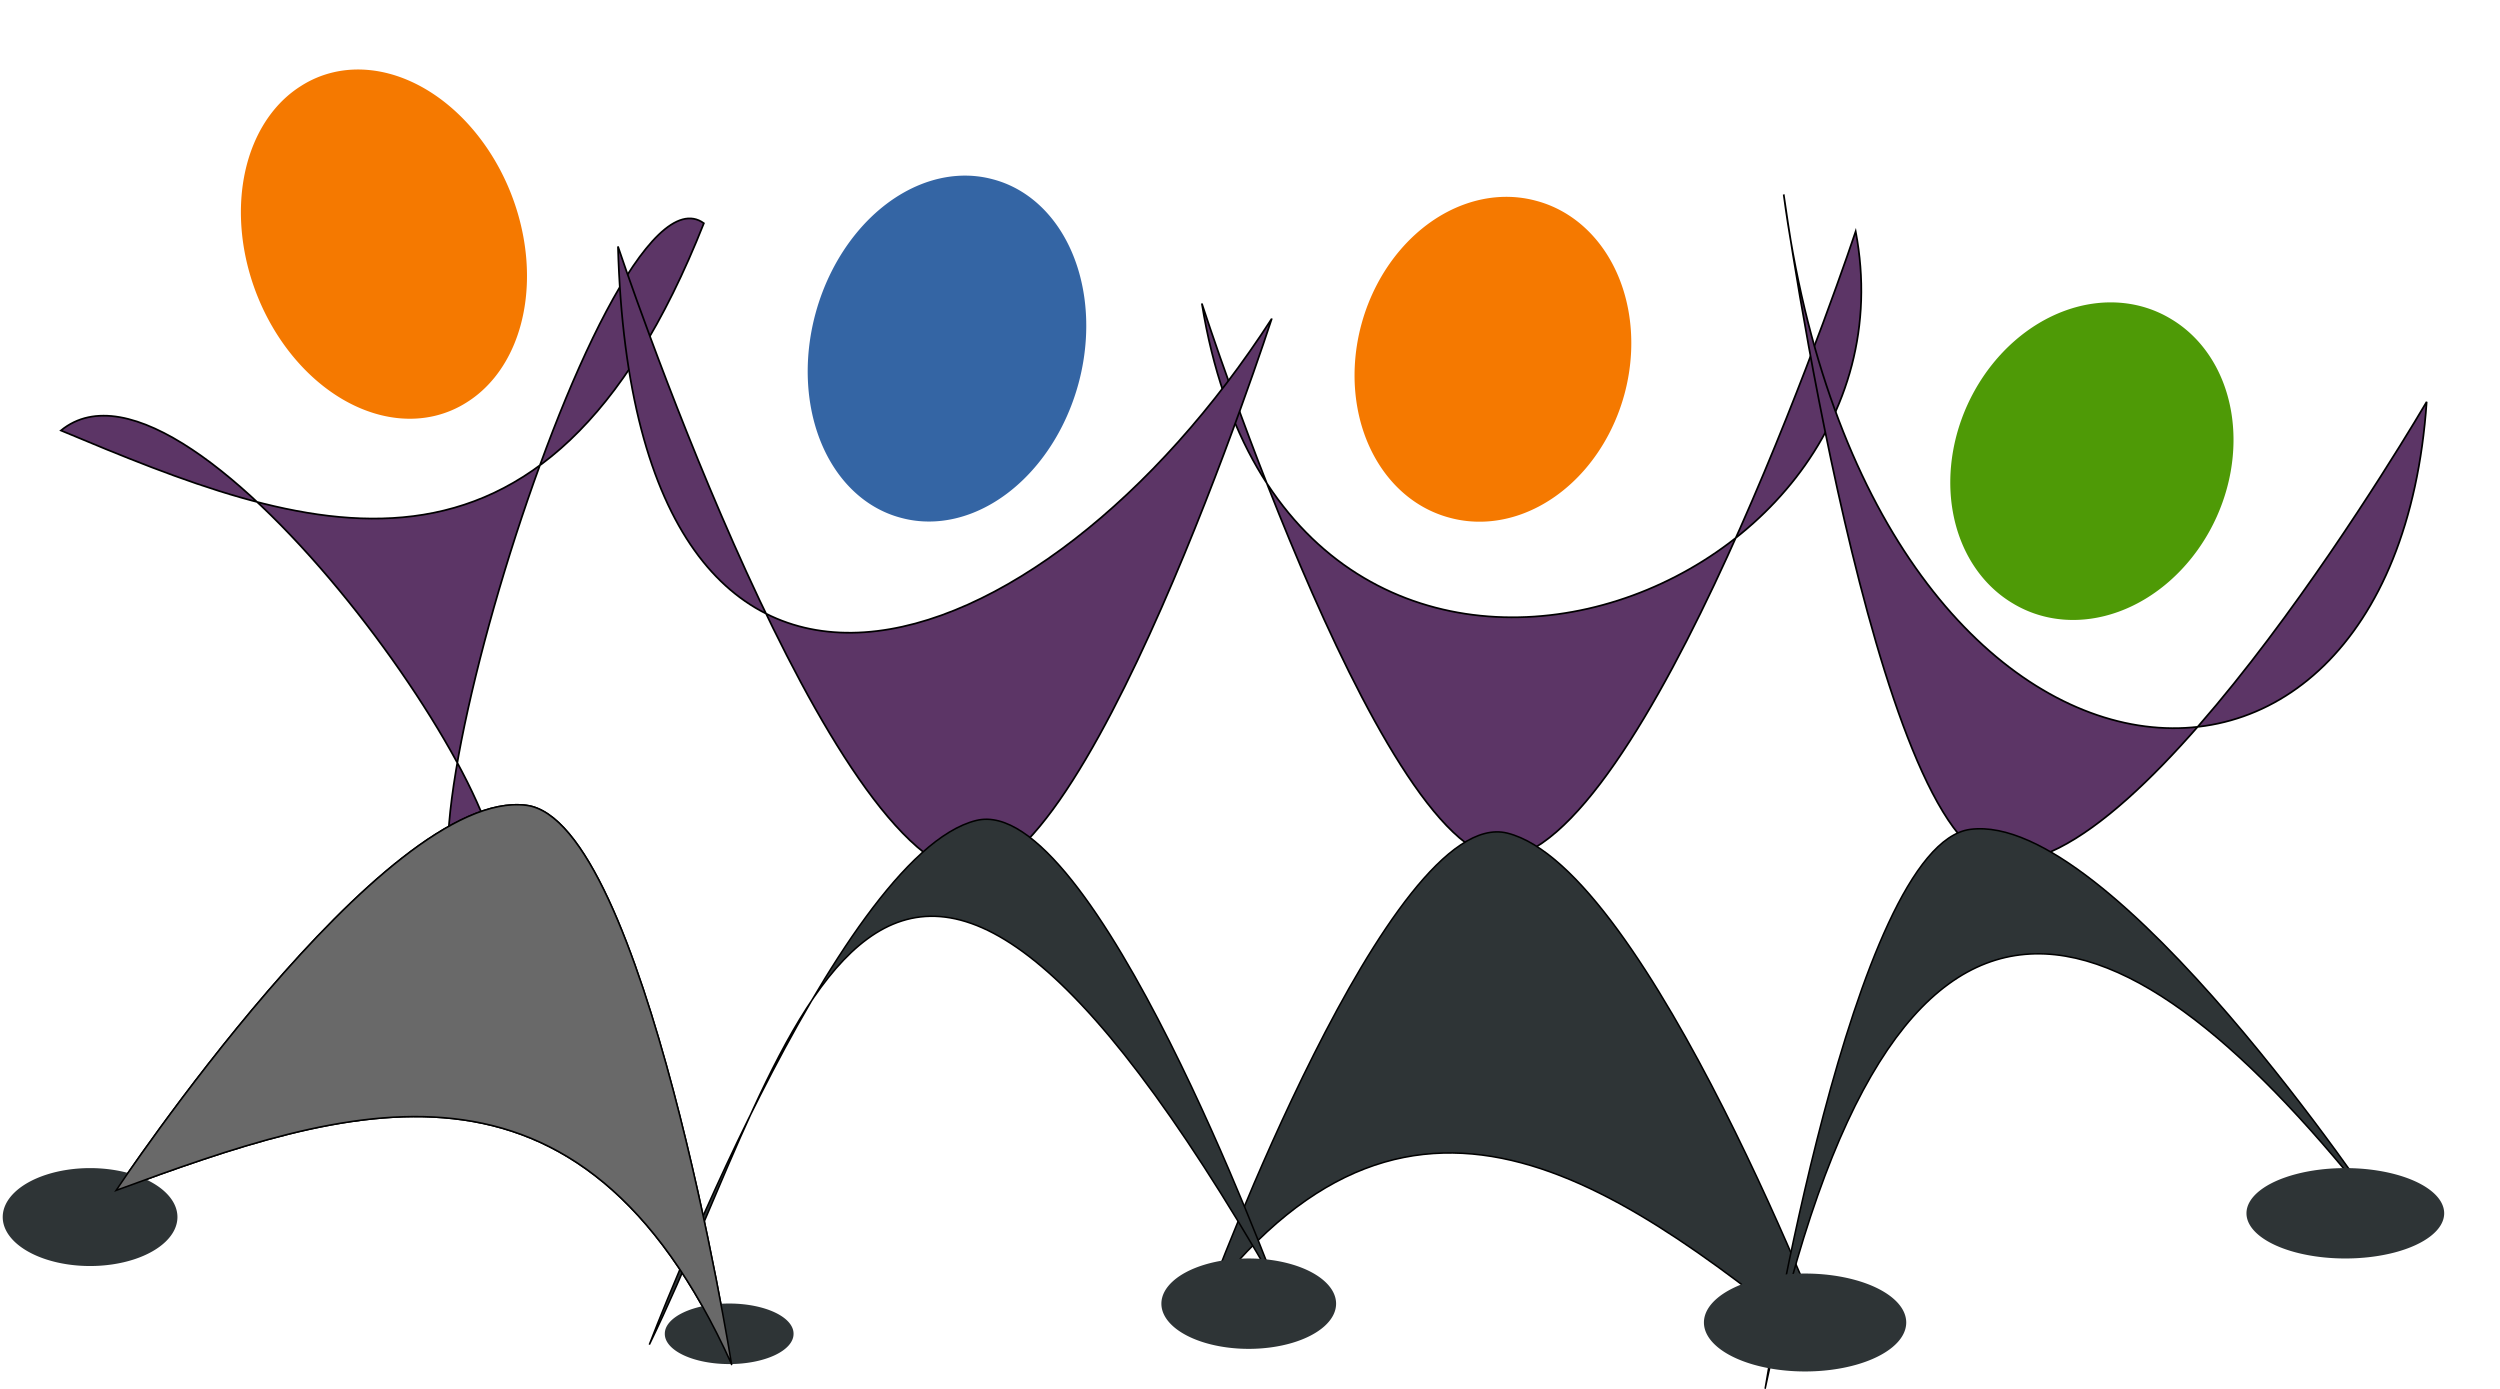
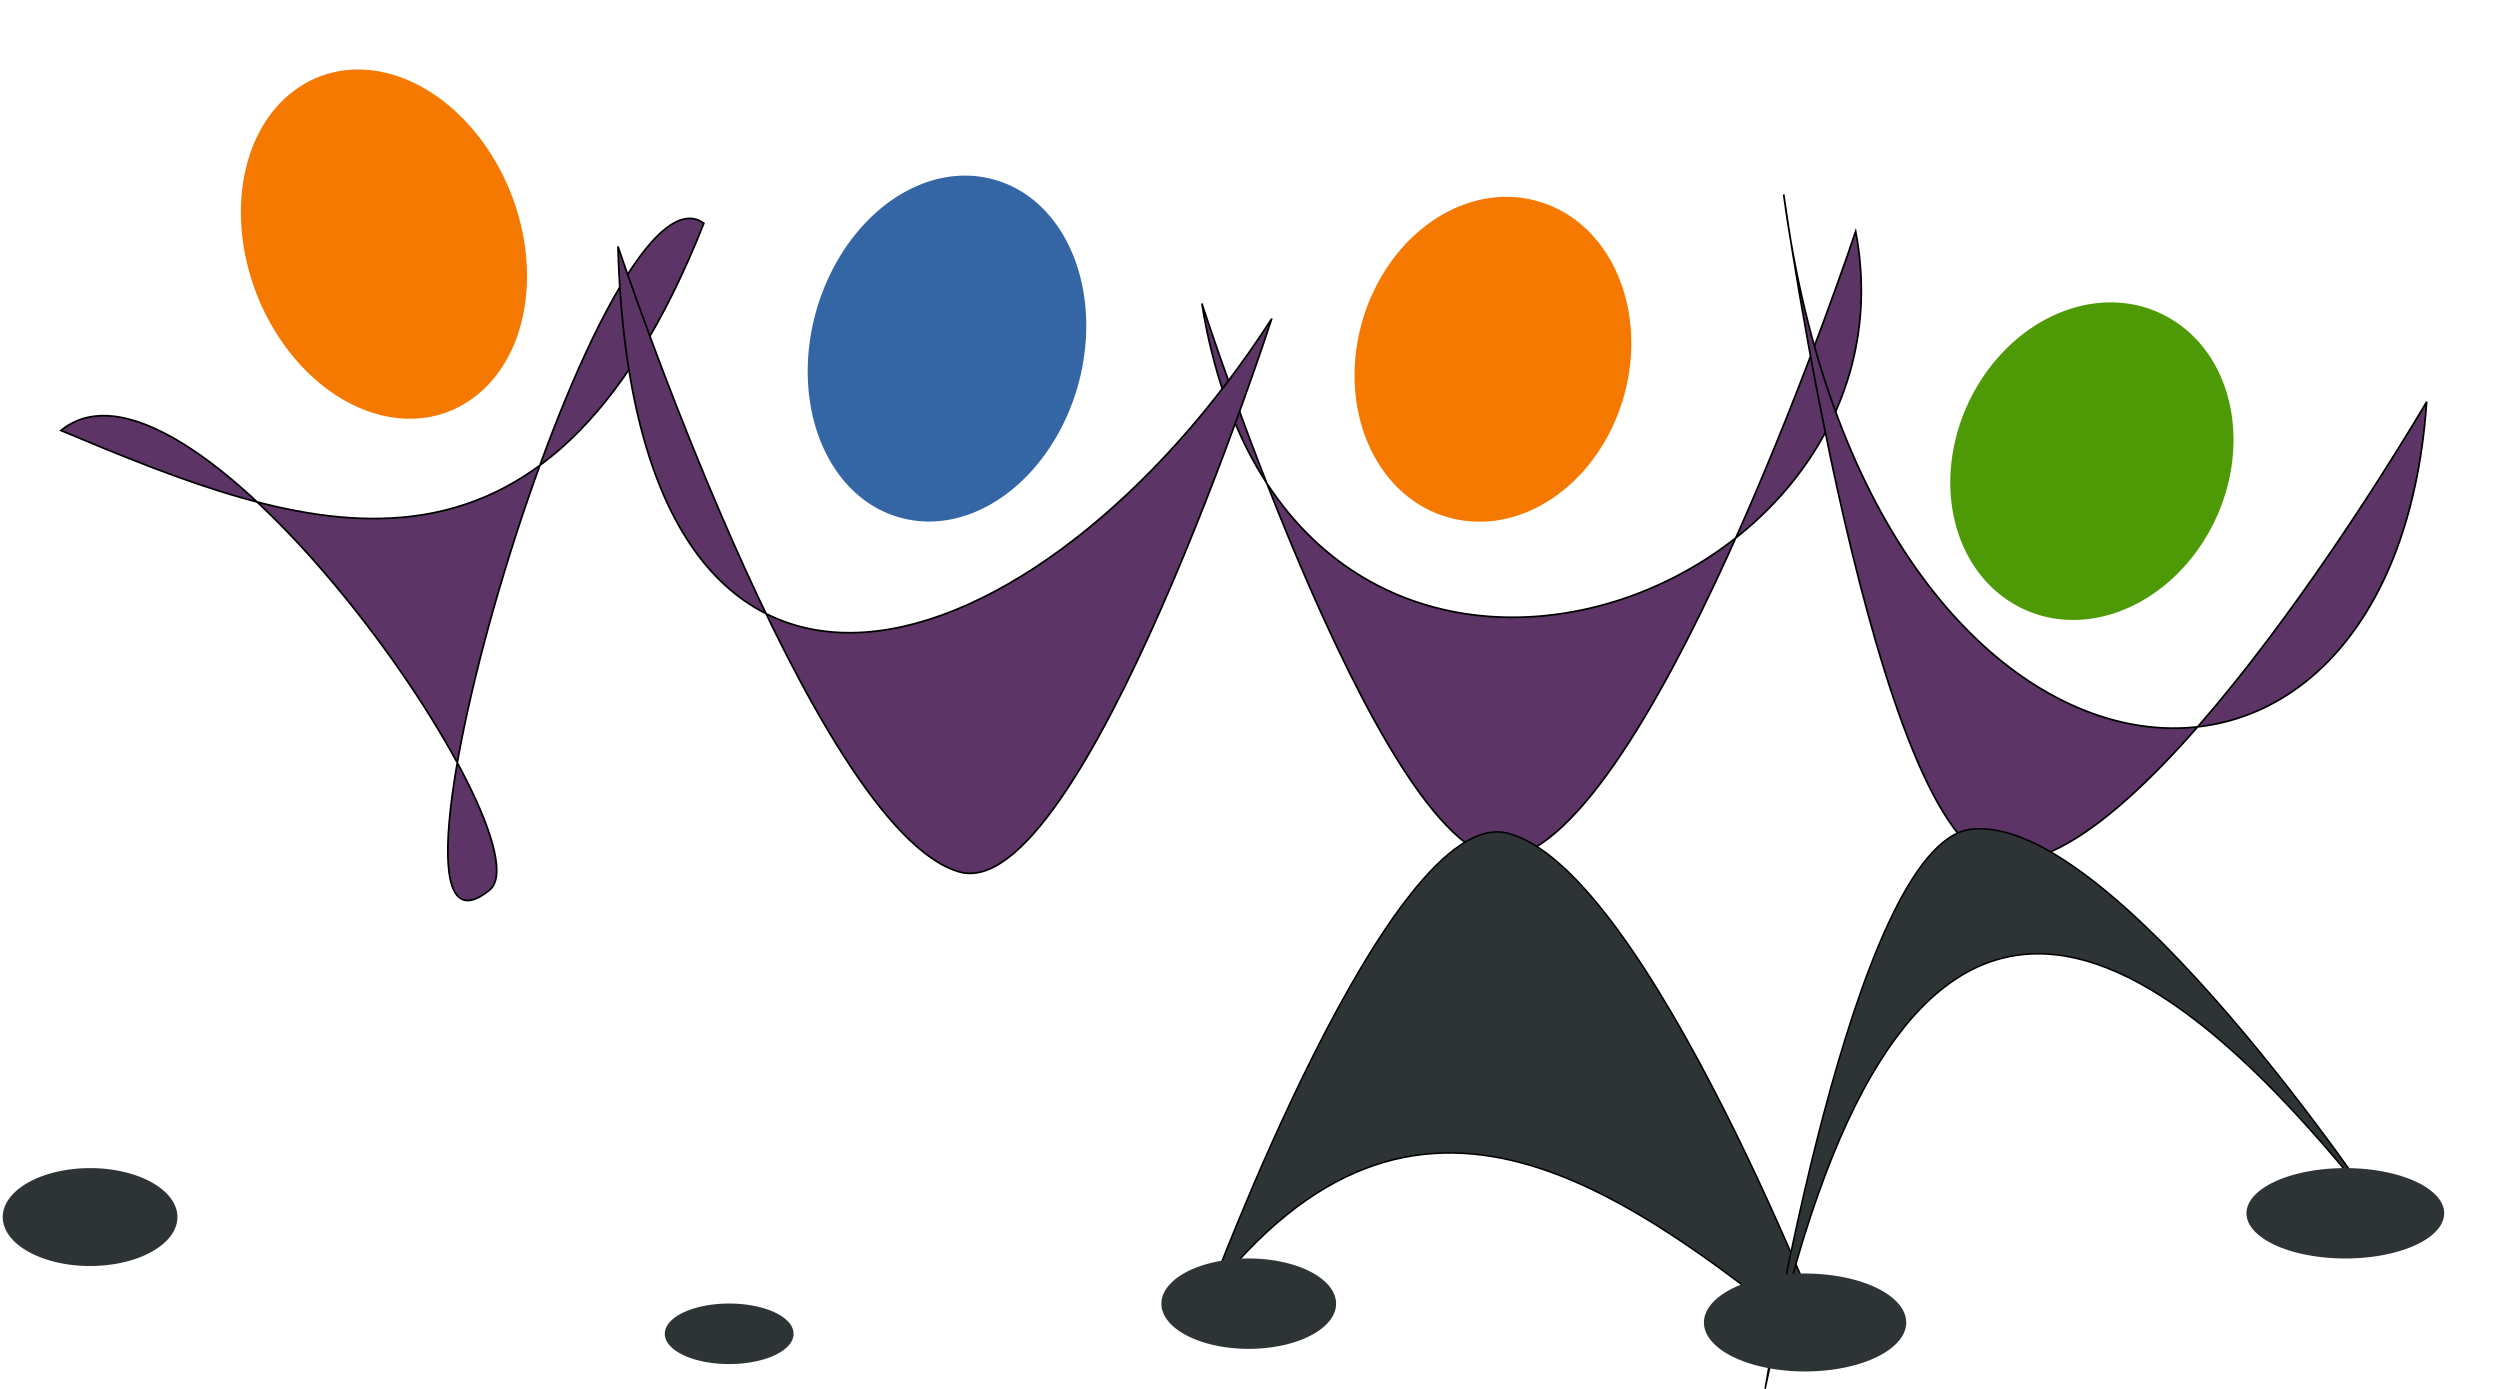
<svg xmlns="http://www.w3.org/2000/svg" xmlns:ns1="http://www.inkscape.org/namespaces/inkscape" xmlns:ns2="http://sodipodi.sourceforge.net/DTD/sodipodi-0.dtd" width="450" height="250" id="svg4032" version="1.1" ns1:version="0.47 r22583" ns2:docname="dancing_people.svg">
  <defs id="defs4034">
    <ns1:perspective ns2:type="inkscape:persp3d" ns1:vp_x="0 : 526.18109 : 1" ns1:vp_y="0 : 1000 : 0" ns1:vp_z="744.09448 : 526.18109 : 1" ns1:persp3d-origin="372.04724 : 350.78739 : 1" id="perspective4040" />
    <ns1:perspective id="perspective4010" ns1:persp3d-origin="0.5 : 0.33333333 : 1" ns1:vp_z="1 : 0.5 : 1" ns1:vp_y="0 : 1000 : 0" ns1:vp_x="0 : 0.5 : 1" ns2:type="inkscape:persp3d" />
  </defs>
  <ns2:namedview id="base" pagecolor="#ffffff" bordercolor="#666666" borderopacity="1.0" ns1:pageopacity="0.0" ns1:pageshadow="2" ns1:zoom="0.66992188" ns1:cx="375" ns1:cy="281.16618" ns1:document-units="px" ns1:current-layer="layer1" showgrid="false" ns1:window-width="1280" ns1:window-height="712" ns1:window-x="-4" ns1:window-y="-4" ns1:window-maximized="1" />
  <g ns1:label="Layer 1" ns1:groupmode="layer" id="layer1" transform="translate(0,-802.362)">
    <path style="fill:#5c3566;stroke:#000000;stroke-width:0.315px;stroke-linecap:butt;stroke-linejoin:miter;stroke-opacity:1" d="M 126.697,842.547 C 107.781,828.788 62.869,983.141 88.134,962.563 99.242,953.516 34.729,860.405 10.965,879.851 54.569,898.119 97.965,915.12 126.697,842.547 z" id="path3779" ns2:nodetypes="cscc" ns1:export-filename="D:\FASTALLOY\VAT\TTD\2009 TTD\TTD DEC 2009\today\Hind motor\logo\dancing_people\dancing_people.png" ns1:export-xdpi="91.190002" ns1:export-ydpi="91.190002" />
    <path ns2:type="arc" style="fill:#4e9a06;fill-opacity:1;fill-rule:evenodd;stroke:#ffffff;stroke-width:0;stroke-linecap:round;stroke-linejoin:round;stroke-miterlimit:4;stroke-opacity:1;stroke-dasharray:none;stroke-dashoffset:0" id="path3783" ns2:cx="-1445.2355" ns2:cy="2264.4453" ns2:rx="101.90763" ns2:ry="91.099243" d="m -1343.328,2264.445 a 101.908,91.099 0 1 1 -203.815,0 101.908,91.099 0 1 1 203.815,0 z" transform="matrix(0.14,-0.251,0.231,0.139,55.789,207.861)" ns1:export-filename="D:\FASTALLOY\VAT\TTD\2009 TTD\TTD DEC 2009\today\Hind motor\logo\dancing_people\dancing_people.png" ns1:export-xdpi="91.190002" ns1:export-ydpi="91.190002" />
    <path ns2:nodetypes="cscc" id="path3792" d="m 216.336,857.003 c 0,0 34.276,105.814 56.228,99.591 26.404,-7.485 61.459,-112.581 61.459,-112.581 12.968,68.428 -102.274,108.348 -117.687,12.99 z" style="fill:#5c3566;stroke:#000000;stroke-width:0.315px;stroke-linecap:butt;stroke-linejoin:miter;stroke-opacity:1" ns1:export-filename="D:\FASTALLOY\VAT\TTD\2009 TTD\TTD DEC 2009\today\Hind motor\logo\dancing_people\dancing_people.png" ns1:export-xdpi="91.190002" ns1:export-ydpi="91.190002" />
    <path d="m -1343.328,2264.445 a 101.908,91.099 0 1 1 -203.815,0 101.908,91.099 0 1 1 203.815,0 z" ns2:ry="91.099243" ns2:rx="101.90763" ns2:cy="2264.4453" ns2:cx="-1445.2355" id="path3794" style="fill:#3465a4;fill-opacity:1;fill-rule:evenodd;stroke:#ffffff;stroke-width:0;stroke-linecap:round;stroke-linejoin:round;stroke-miterlimit:4;stroke-opacity:1;stroke-dasharray:none;stroke-dashoffset:0" ns2:type="arc" transform="matrix(0.081,-0.299,-0.259,-0.069,874.013,589.227)" ns1:export-filename="D:\FASTALLOY\VAT\TTD\2009 TTD\TTD DEC 2009\today\Hind motor\logo\dancing_people\dancing_people.png" ns1:export-xdpi="91.190002" ns1:export-ydpi="91.190002" />
    <path ns2:nodetypes="cscc" id="path3796" d="m 321.069,837.384 c 0,0 16.375,116.727 38.563,120.015 26.688,3.955 77.169,-82.712 77.169,-82.712 -6.069,87.643 -100.347,78.846 -115.732,-37.304 z" style="fill:#5c3566;stroke:#000000;stroke-width:0.315px;stroke-linecap:butt;stroke-linejoin:miter;stroke-opacity:1" ns1:export-filename="D:\FASTALLOY\VAT\TTD\2009 TTD\TTD DEC 2009\today\Hind motor\logo\dancing_people\dancing_people.png" ns1:export-xdpi="91.190002" ns1:export-ydpi="91.190002" />
    <path d="m -1343.328,2264.445 a 101.908,91.099 0 1 1 -203.815,0 101.908,91.099 0 1 1 203.815,0 z" ns2:ry="91.099243" ns2:rx="101.90763" ns2:cy="2264.4453" ns2:cx="-1445.2355" id="path3798" style="fill:#f57900;fill-opacity:1;fill-rule:evenodd;stroke:#ffffff;stroke-width:0;stroke-linecap:round;stroke-linejoin:round;stroke-miterlimit:4;stroke-opacity:1;stroke-dasharray:none;stroke-dashoffset:0" ns2:type="arc" transform="matrix(-0.147,-0.279,-0.229,0.146,375.219,112.474)" ns1:export-filename="D:\FASTALLOY\VAT\TTD\2009 TTD\TTD DEC 2009\today\Hind motor\logo\dancing_people\dancing_people.png" ns1:export-xdpi="91.190002" ns1:export-ydpi="91.190002" />
    <path style="fill:#5c3566;stroke:#000000;stroke-width:0.315px;stroke-linecap:butt;stroke-linejoin:miter;stroke-opacity:1" d="m 228.922,859.715 c 0,0 -34.276,105.814 -56.228,99.591 -26.404,-7.485 -61.459,-112.581 -61.459,-112.581 2.912,103.407 76.206,77.425 117.687,12.99 z" id="path3800" ns2:nodetypes="cscc" ns1:export-filename="D:\FASTALLOY\VAT\TTD\2009 TTD\TTD DEC 2009\today\Hind motor\logo\dancing_people\dancing_people.png" ns1:export-xdpi="91.190002" ns1:export-ydpi="91.190002" />
    <path transform="matrix(0.076,-0.28,0.259,0.069,-207.926,306.119)" ns2:type="arc" style="fill:#f57900;fill-opacity:1;fill-rule:evenodd;stroke:#ffffff;stroke-width:0;stroke-linecap:round;stroke-linejoin:round;stroke-miterlimit:4;stroke-opacity:1;stroke-dasharray:none;stroke-dashoffset:0" id="path3802" ns2:cx="-1445.2355" ns2:cy="2264.4453" ns2:rx="101.90763" ns2:ry="91.099243" d="m -1343.328,2264.445 a 101.908,91.099 0 1 1 -203.815,0 101.908,91.099 0 1 1 203.815,0 z" ns1:export-filename="D:\FASTALLOY\VAT\TTD\2009 TTD\TTD DEC 2009\today\Hind motor\logo\dancing_people\dancing_people.png" ns1:export-xdpi="91.190002" ns1:export-ydpi="91.190002" />
-     <path ns2:nodetypes="cscc" id="path3804" d="m 131.68,1047.894 c 0,0 -15.675,-97.818 -36.914,-100.573 -25.547,-3.314 -73.87,69.313 -73.87,69.313 41.74,-15.309 83.281,-29.555 110.784,31.261 z" style="fill:#2e3436;stroke:#000000;stroke-width:0.282px;stroke-linecap:butt;stroke-linejoin:miter;stroke-opacity:1" ns1:export-filename="D:\FASTALLOY\VAT\TTD\2009 TTD\TTD DEC 2009\today\Hind motor\logo\dancing_people\dancing_people.png" ns1:export-xdpi="91.190002" ns1:export-ydpi="91.190002" />
    <path style="fill:#2e3436;stroke:#000000;stroke-width:0.282px;stroke-linecap:butt;stroke-linejoin:miter;stroke-opacity:1" d="m 217.487,1035.78 c 0,0 32.811,-88.672 53.825,-83.457 25.275,6.272 58.832,94.343 58.832,94.343 -37.552,-30.265 -75.104,-59.431 -112.656,-10.886 z" id="path3806" ns2:nodetypes="cscc" ns1:export-filename="D:\FASTALLOY\VAT\TTD\2009 TTD\TTD DEC 2009\today\Hind motor\logo\dancing_people\dancing_people.png" ns1:export-xdpi="91.190002" ns1:export-ydpi="91.190002" />
    <path style="fill:#2e3436;stroke:#000000;stroke-width:0.282px;stroke-linecap:butt;stroke-linejoin:miter;stroke-opacity:1" d="m 317.743,1052.221 c 0,0 15.675,-97.818 36.914,-100.573 25.547,-3.314 73.87,69.313 73.87,69.313 -45.992,-58.799 -87.865,-76.448 -110.784,31.261 z" id="path3808" ns2:nodetypes="cscc" ns1:export-filename="D:\FASTALLOY\VAT\TTD\2009 TTD\TTD DEC 2009\today\Hind motor\logo\dancing_people\dancing_people.png" ns1:export-xdpi="91.190002" ns1:export-ydpi="91.190002" />
-     <path ns2:nodetypes="cscc" id="path3810" d="m 229.535,1033.507 c 0,0 -32.811,-88.672 -53.825,-83.457 -25.275,6.272 -58.832,94.343 -58.832,94.343 26.617,-54.643 40.539,-136.491 112.656,-10.886 z" style="fill:#2e3436;stroke:#000000;stroke-width:0.282px;stroke-linecap:butt;stroke-linejoin:miter;stroke-opacity:1" ns1:export-filename="D:\FASTALLOY\VAT\TTD\2009 TTD\TTD DEC 2009\today\Hind motor\logo\dancing_people\dancing_people.png" ns1:export-xdpi="91.190002" ns1:export-ydpi="91.190002" />
    <path ns2:type="arc" style="fill:#2e3436;fill-opacity:1;fill-rule:evenodd;stroke:#ffffff;stroke-width:0;stroke-linecap:round;stroke-linejoin:round;stroke-miterlimit:4;stroke-opacity:1;stroke-dasharray:none;stroke-dashoffset:0" id="path3816" ns2:cx="-1435.9711" ns2:cy="2381.7935" ns2:rx="58.674088" ns2:ry="20.072714" d="m -1377.297,2381.794 a 58.674,20.073 0 1 1 -117.348,0 58.674,20.073 0 1 1 117.348,0 z" transform="matrix(0.268,0,0,0.439,401.055,-24.174)" ns1:export-filename="D:\FASTALLOY\VAT\TTD\2009 TTD\TTD DEC 2009\today\Hind motor\logo\dancing_people\dancing_people.png" ns1:export-xdpi="91.190002" ns1:export-ydpi="91.190002" />
    <path ns2:type="arc" style="fill:#2e3436;fill-opacity:1;fill-rule:evenodd;stroke:#ffffff;stroke-width:0;stroke-linecap:round;stroke-linejoin:round;stroke-miterlimit:4;stroke-opacity:1;stroke-dasharray:none;stroke-dashoffset:0" id="path3824" ns2:cx="-1006.7238" ns2:cy="2429.6592" ns2:rx="43.23354" ns2:ry="12.35244" d="m -963.49,2429.659 a 43.234,12.352 0 1 1 -86.467,0 43.234,12.352 0 1 1 86.467,0 z" transform="matrix(0.268,0,0,0.439,401.055,-24.174)" ns1:export-filename="D:\FASTALLOY\VAT\TTD\2009 TTD\TTD DEC 2009\today\Hind motor\logo\dancing_people\dancing_people.png" ns1:export-xdpi="91.190002" ns1:export-ydpi="91.190002" />
    <path ns2:type="arc" style="fill:#2e3436;fill-opacity:1;fill-rule:evenodd;stroke:#ffffff;stroke-width:0;stroke-linecap:round;stroke-linejoin:round;stroke-miterlimit:4;stroke-opacity:1;stroke-dasharray:none;stroke-dashoffset:0" id="path3826" ns2:cx="-657.7674" ns2:cy="2417.3069" ns2:rx="58.674088" ns2:ry="18.52866" d="m -599.093,2417.307 a 58.674,18.529 0 1 1 -117.348,0 58.674,18.529 0 1 1 117.348,0 z" transform="matrix(0.268,0,0,0.439,401.055,-24.174)" ns1:export-filename="D:\FASTALLOY\VAT\TTD\2009 TTD\TTD DEC 2009\today\Hind motor\logo\dancing_people\dancing_people.png" ns1:export-xdpi="91.190002" ns1:export-ydpi="91.190002" />
    <path ns2:type="arc" style="fill:#2e3436;fill-opacity:1;fill-rule:evenodd;stroke:#ffffff;stroke-width:0;stroke-linecap:round;stroke-linejoin:round;stroke-miterlimit:4;stroke-opacity:1;stroke-dasharray:none;stroke-dashoffset:0" id="path3828" ns2:cx="-284.10611" ns2:cy="2425.0271" ns2:rx="67.938416" ns2:ry="20.072714" d="m -216.168,2425.027 a 67.938,20.073 0 1 1 -135.877,0 67.938,20.073 0 1 1 135.877,0 z" transform="matrix(0.268,0,0,0.439,401.055,-24.174)" ns1:export-filename="D:\FASTALLOY\VAT\TTD\2009 TTD\TTD DEC 2009\today\Hind motor\logo\dancing_people\dancing_people.png" ns1:export-xdpi="91.190002" ns1:export-ydpi="91.190002" />
    <path ns2:type="arc" style="fill:#2e3436;fill-opacity:1;fill-rule:evenodd;stroke:#ffffff;stroke-width:0;stroke-linecap:round;stroke-linejoin:round;stroke-miterlimit:4;stroke-opacity:1;stroke-dasharray:none;stroke-dashoffset:0" id="path3830" ns2:cx="78.746803" ns2:cy="2380.2495" ns2:rx="66.394363" ns2:ry="18.52866" d="m 145.141,2380.249 a 66.394,18.529 0 1 1 -132.789,0 66.394,18.529 0 1 1 132.789,0 z" transform="matrix(0.268,0,0,0.439,401.055,-24.174)" ns1:export-filename="D:\FASTALLOY\VAT\TTD\2009 TTD\TTD DEC 2009\today\Hind motor\logo\dancing_people\dancing_people.png" ns1:export-xdpi="91.190002" ns1:export-ydpi="91.190002" />
-     <path style="fill:#696969;stroke:#000000;stroke-width:0.282px;stroke-linecap:butt;stroke-linejoin:miter;stroke-opacity:1" d="m 131.68,1047.894 c 0,0 -15.675,-97.818 -36.914,-100.573 -25.547,-3.314 -73.87,69.313 -73.87,69.313 41.74,-15.309 83.281,-29.555 110.784,31.261 z" id="path2982" ns2:nodetypes="cscc" ns1:export-filename="D:\FASTALLOY\VAT\TTD\2009 TTD\TTD DEC 2009\today\Hind motor\logo\dancing_people\dancing_people.png" ns1:export-xdpi="91.190002" ns1:export-ydpi="91.190002" />
  </g>
</svg>